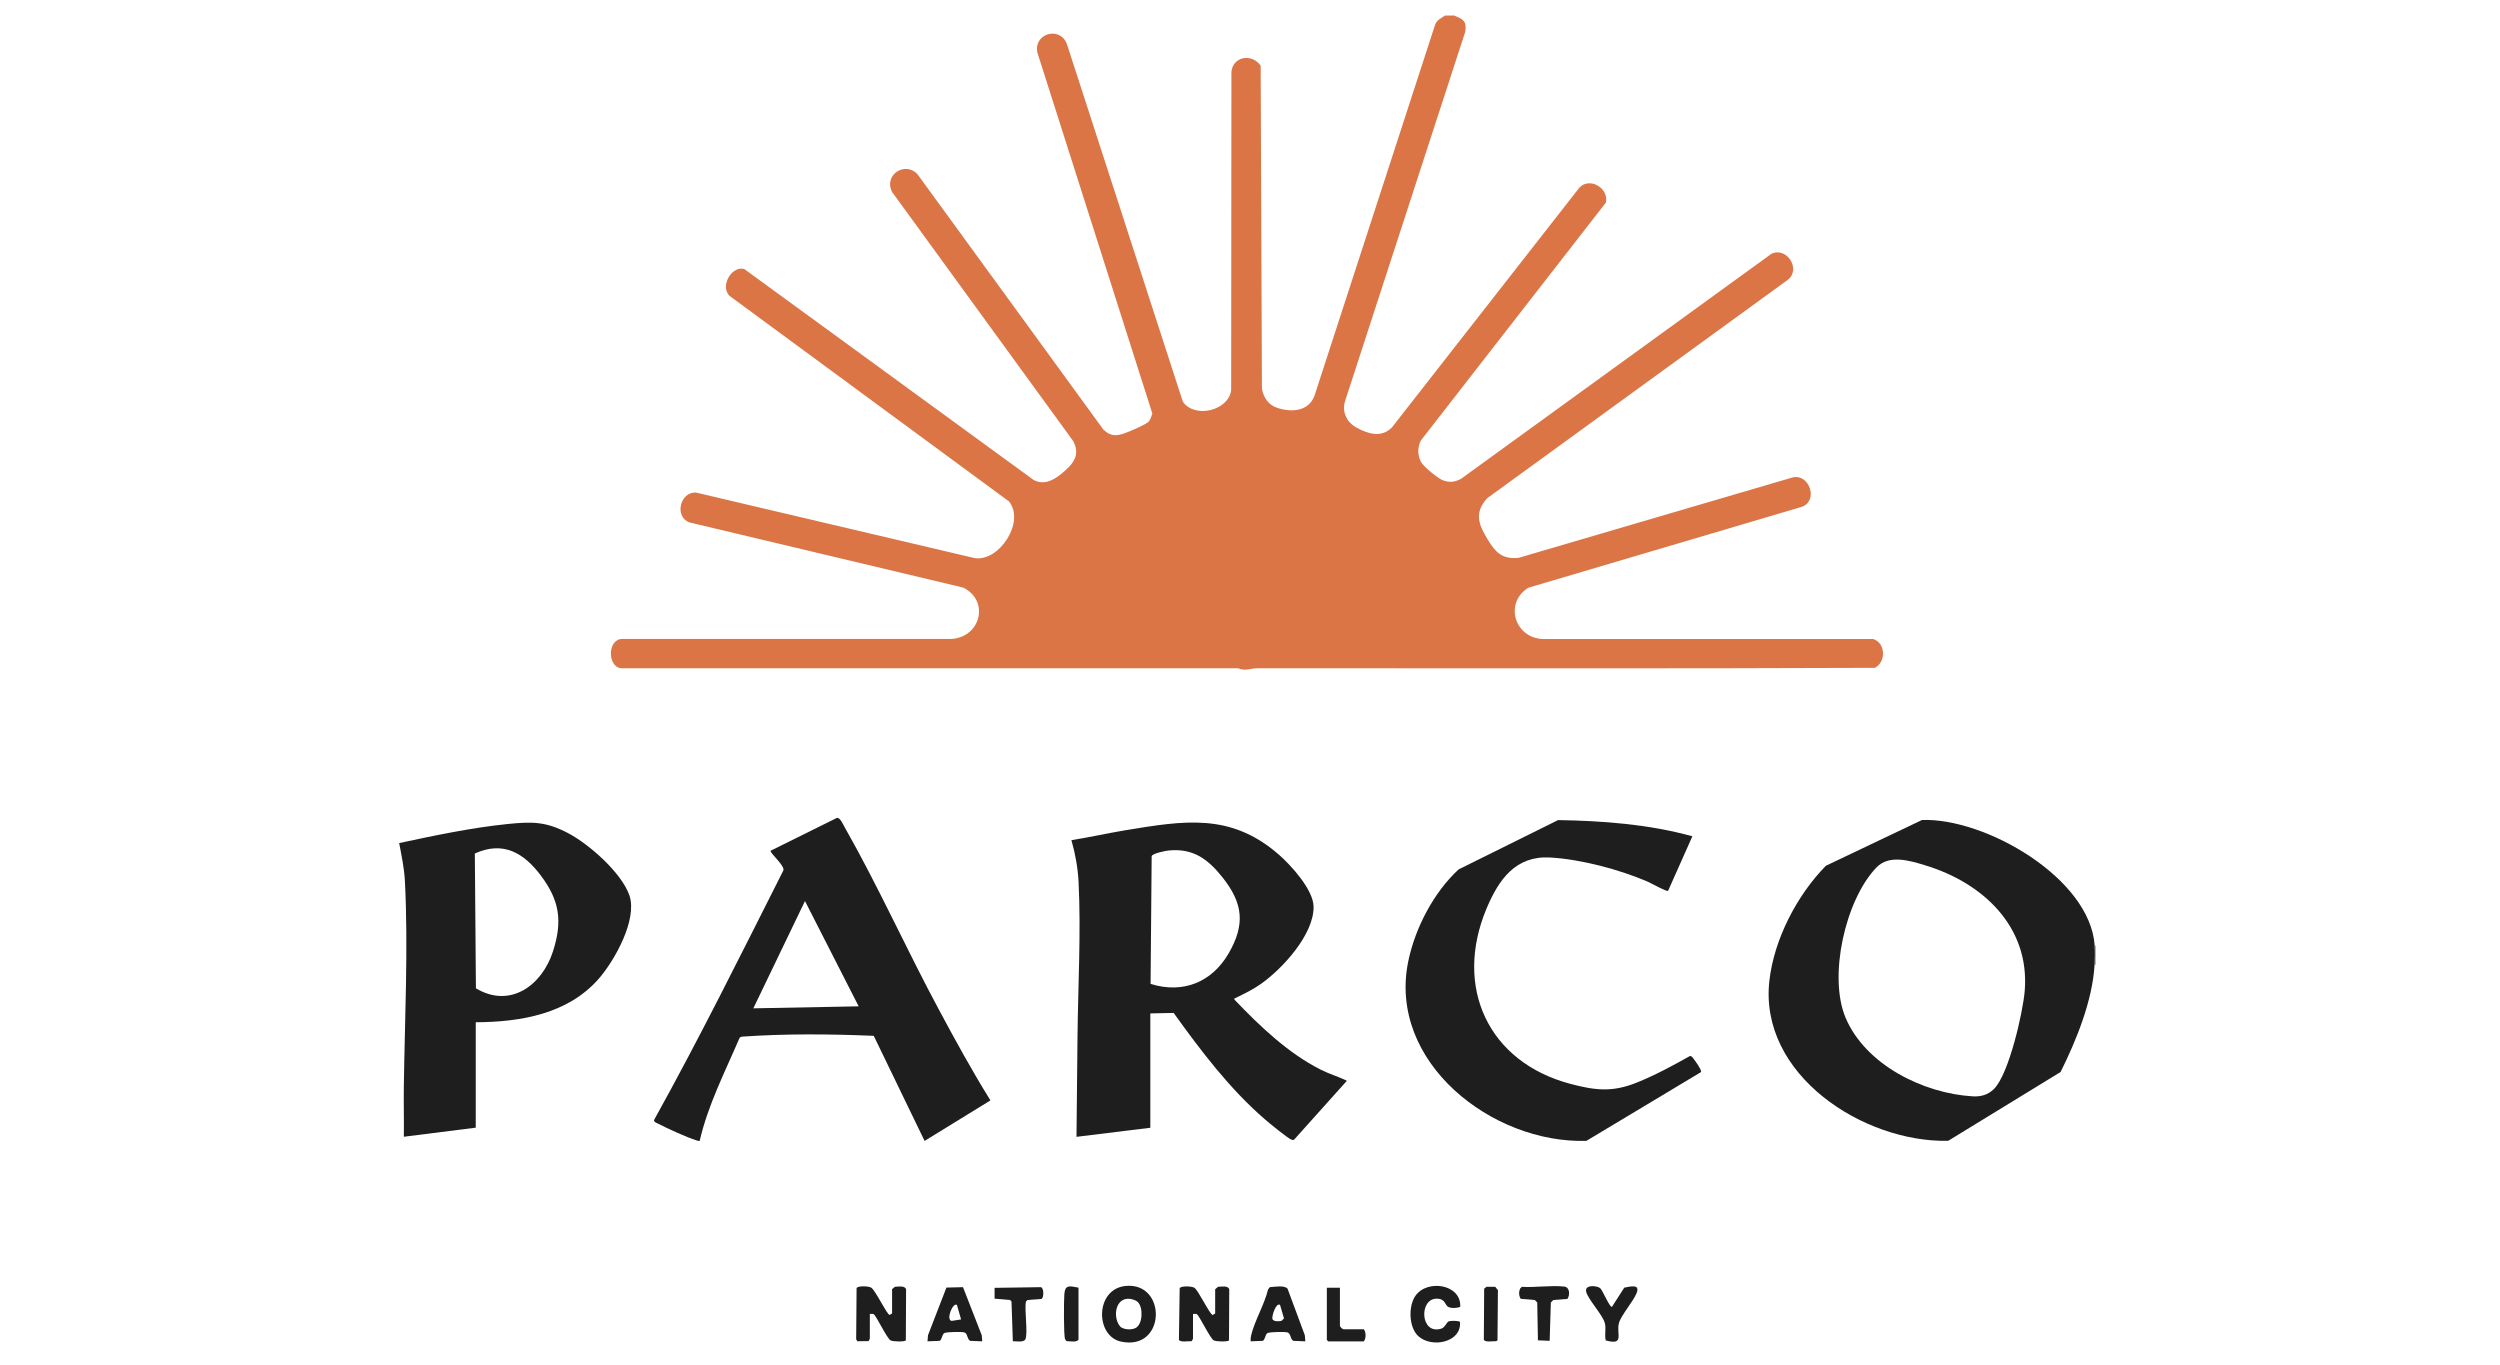
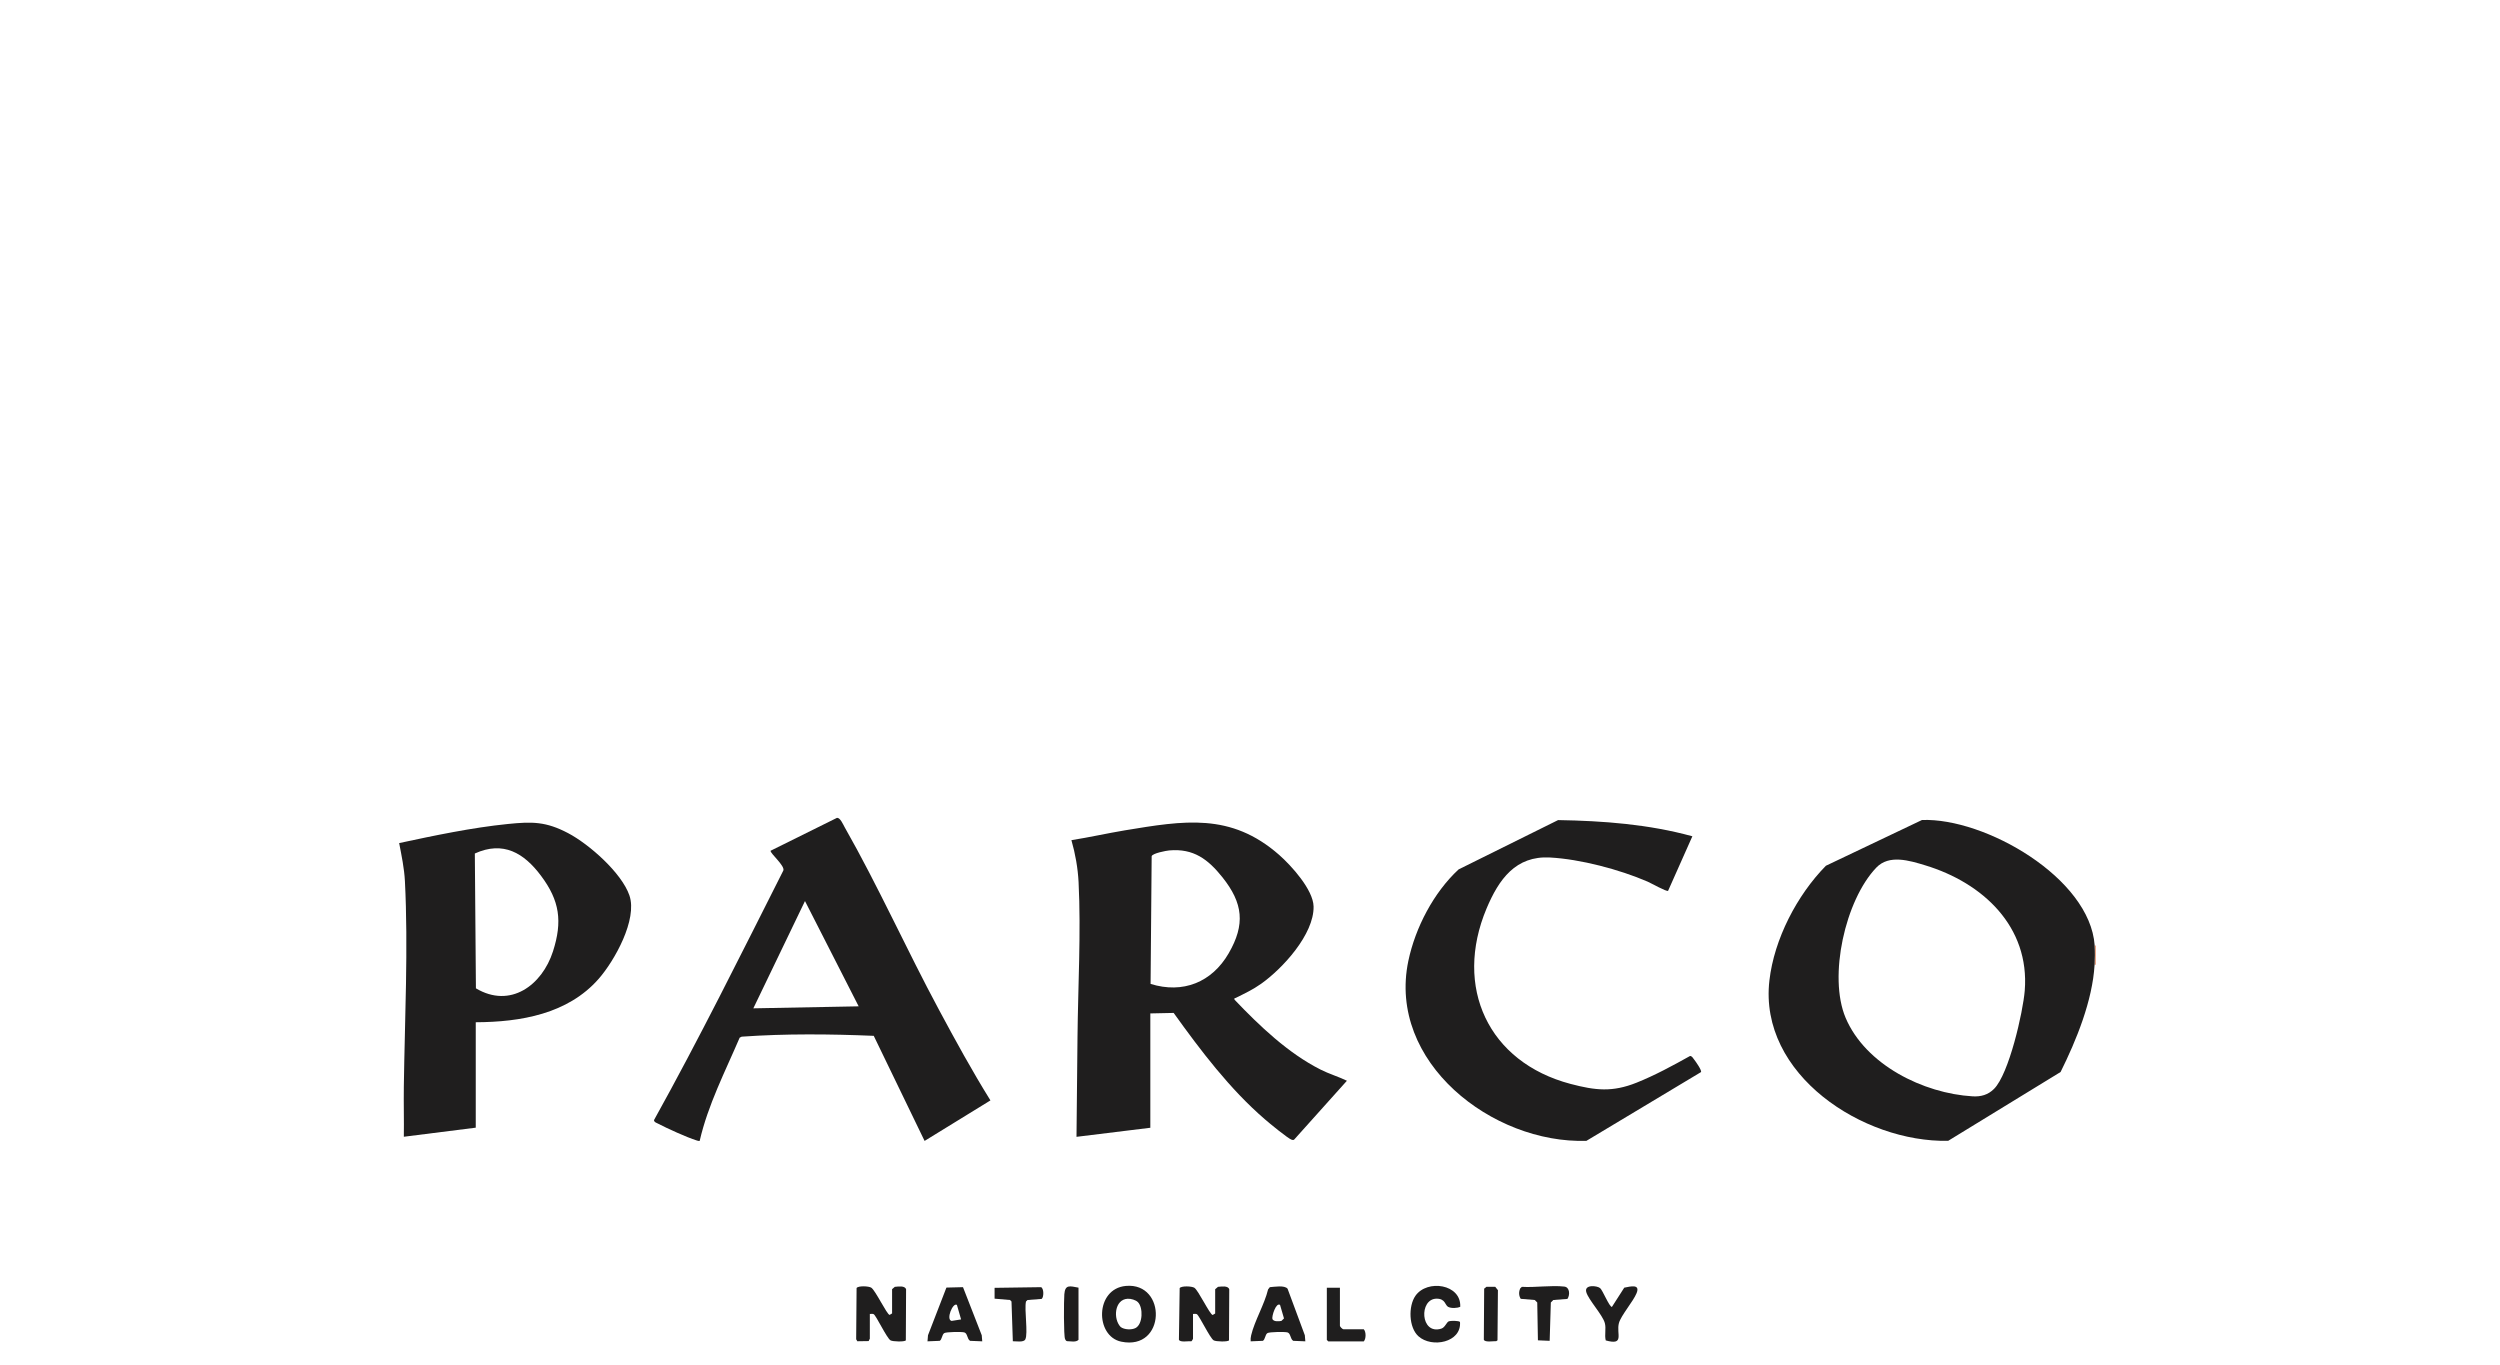
<svg xmlns="http://www.w3.org/2000/svg" id="logos" viewBox="0 0 300 163.8">
  <defs>
    <style>
      .cls-1 {
        fill: #1f1e1e;
      }

      .cls-2 {
        fill: #db7546;
      }
    </style>
  </defs>
-   <path class="cls-2" d="M174.4,1.83c1.1.44,1.64.64,1.43,1.98l-14.38,44.19c-.48,1.34.1,2.63,1.31,3.3,1.39.77,3.02,1.28,4.28-.02l22.5-28.78c1.27-1.3,3.56.12,3.16,1.82l-22.22,28.57c-.37.83-.38,1.65,0,2.48.26.57,2.1,2.07,2.7,2.28.81.27,1.37.2,2.13-.18l37.27-27.02c1.85-.87,3.6,1.89,1.93,3.15l-36.04,26.18c-1.6,1.75-1.04,3.15.04,4.94.93,1.53,1.73,2.42,3.72,2.22l32.89-9.65c2.01-.48,3.13,2.8,1.1,3.53l-32.83,9.71c-2.93,1.85-1.61,6.04,1.76,6.15h39.63c1.51.47,1.57,2.77.2,3.46-24.69.11-49.41.04-74.11.05-.8,0-1.45.38-2.3,0h-74.04c-1.66-.19-1.64-3.48.12-3.52h39.63c3.44-.32,4.46-4.59,1.31-6.16l-32.89-7.83c-1.79-.71-1.1-3.64.79-3.58l33.46,7.87c3,.46,6.09-4.39,4.13-6.8l-33.54-24.67c-1.16-1.14.24-3.64,1.77-3.22l34.72,25.31c1.56.87,3.11-.45,4.18-1.5.95-.93,1.22-1.91.59-3.14l-21.74-29.9c-1.06-1.99,1.47-3.75,3.02-2.17l22.32,30.66c.82.8,1.5.81,2.53.46.55-.19,2.65-1.07,2.94-1.44.2-.25.3-.64.41-.94l-13.81-43.36c-.41-2.26,2.71-3.15,3.55-1l13.92,42.94c1.42,2.05,5.46,1.1,5.8-1.37l.03-38.23c.21-1.89,2.52-2.19,3.51-.71l.15,38.72c.17,1.07.76,1.96,1.81,2.32,1.71.58,3.79.47,4.5-1.45l14.43-44.38c.19-.71.71-.88,1.25-1.24h.97Z" />
  <g>
    <g>
      <path class="cls-2" d="M251.48,115.77h-.12c.04-.69.05-1.62,0-2.31h.12v2.31Z" />
      <path class="cls-1" d="M251.35,113.46c.05.69.04,1.61,0,2.31-.25,4.31-2.18,9.05-4.08,12.87l-13.49,8.26c-10.18.21-22.76-7.93-21.45-19.25.57-4.96,3.31-10.23,6.78-13.76l11.53-5.49c7.55-.28,20.16,6.94,20.72,15.05ZM239.28,130.67c1.8-1.79,3.48-9.22,3.69-11.8.61-7.67-5.02-12.93-11.94-15.03-1.91-.58-4.34-1.33-5.87.27-3.74,3.91-5.78,13.06-3.69,18.02,2.39,5.65,9.34,9.08,15.24,9.43.99.06,1.85-.17,2.57-.89Z" />
    </g>
    <g>
      <path class="cls-1" d="M138.05,135.33l-8.87,1.09.12-11.97c.06-6.05.43-12.55.13-18.59-.09-1.7-.39-3.41-.86-5.04,2.15-.34,4.27-.82,6.42-1.18,7.07-1.16,12.69-2.15,18.5,2.94,1.46,1.28,4.1,4.19,4.14,6.2.06,3.34-3.72,7.45-6.29,9.27-1,.71-1.97,1.16-3.05,1.7-.12.06-.2-.03-.15.21,3,3.14,6.41,6.41,10.33,8.39,1.02.52,2.13.84,3.16,1.34l-6.32,7.05c-.09.08-.17.06-.28.04-.41-.1-2.77-2.05-3.25-2.47-4.21-3.63-7.71-8.26-10.94-12.76l-2.8.06v13.73ZM138.07,118.07c3.89,1.21,7.36-.2,9.37-3.67s1.73-6.02-.75-9.13c-1.72-2.15-3.46-3.48-6.38-3.22-.36.03-2,.34-2.11.69l-.13,15.34Z" />
      <g>
        <path class="cls-1" d="M118.85,132.05l-7.9,4.86-6.1-12.61c-5.27-.22-10.58-.27-15.85.1l-.24.12c-1.74,4.06-3.81,8.07-4.8,12.39-.13.02-.24-.02-.37-.06-1.16-.36-3.55-1.45-4.66-2.03-.17-.09-.45-.16-.45-.41,5.46-9.83,10.45-19.91,15.52-29.95.22-.56-1.6-2.07-1.53-2.37l7.97-3.95c.39-.02.72.77.92,1.13,4.01,7.04,7.47,14.76,11.34,21.95,1.96,3.65,3.95,7.29,6.14,10.81ZM96.6,108.12l-6.2,12.88,12.64-.24-6.44-12.63Z" />
        <path class="cls-1" d="M57.09,122.69v12.63l-8.63,1.09c.03-2-.03-4.01,0-6.02.11-7.99.54-16.71.13-24.66-.08-1.53-.4-3.06-.69-4.56,4.25-.91,8.7-1.85,13.03-2.29,2.94-.3,4.59-.3,7.25,1.1,2.51,1.32,6.42,4.76,7.35,7.47.99,2.88-1.78,7.83-3.68,10-3.7,4.23-9.38,5.2-14.77,5.22ZM56.98,102.42l.13,16.18c4.12,2.46,7.94-.36,9.25-4.44,1.15-3.59.81-6.07-1.44-9.07-2.04-2.73-4.53-4.22-7.94-2.67Z" />
      </g>
    </g>
    <path class="cls-1" d="M203.09,100.34l-2.92,6.56c-.16.14-2.11-.96-2.47-1.11-3.36-1.45-8.04-2.69-11.69-2.89-4.13-.23-6.15,2.62-7.62,6.11-3.97,9.45.2,18.45,10.08,21.06,3,.79,5.02,1.01,7.92-.15,2.22-.89,4.33-2.04,6.41-3.2.23-.02.38.28.5.43.17.21.94,1.3.82,1.5l-13.75,8.25c-11.28.36-23.91-9.44-21.37-21.59.84-4,3.04-8.21,6.03-10.98l11.94-5.92c5.42.09,10.87.5,16.1,1.94Z" />
  </g>
  <path class="cls-1" d="M107.05,154.7l.33-.28c.39-.03,1.21-.18,1.35.3l-.03,6.12c-.14.2-1.57.16-1.84,0-.45-.27-1.72-2.97-2.02-3.14-.13-.07-.31-.01-.46-.03v2.98s-.12.2-.14.28l-1.36.02-.14-.24.05-6.15c.22-.29,1.46-.23,1.76-.04.5.32,1.86,3.19,2.2,3.27l.3-.18v-2.92Z" />
  <path class="cls-1" d="M145.83,154.7l.33-.28c.39-.03,1.21-.18,1.35.3l-.03,6.12c-.14.2-1.57.16-1.84,0-.45-.27-1.72-2.97-2.02-3.14-.13-.07-.31-.01-.46-.03v2.98s-.12.28-.21.31c-.33-.06-1.36.17-1.48-.2l.09-6.19c.23-.29,1.46-.23,1.76-.04.48.3,1.84,3.19,2.2,3.27l.3-.18v-2.92Z" />
  <path class="cls-1" d="M135.11,154.31c4.94-.44,4.81,7.8-.56,6.69-3.16-.65-3.16-6.36.56-6.69ZM136.55,156.26c-.27-.27-.84-.43-1.23-.41-1.59.08-1.77,2.43-.84,3.39.43.33,1.32.37,1.79.12.88-.46.92-2.46.28-3.1Z" />
  <path class="cls-1" d="M156.65,160.96l-1.46-.06c-.37-.22-.29-.89-.69-1.01-.29-.09-2.2-.07-2.42.09-.27.19-.26.78-.54.92l-1.46.06c-.02-.25,0-.48.06-.73.41-1.73,1.6-3.71,2.03-5.5l.21-.27c.55-.04,1.78-.26,2.13.19l2.07,5.58.06.73ZM153.61,156.59c-.49-.34-1.02,1.36-.92,1.7.17.33.75.28,1.08.22l.31-.3-.47-1.61Z" />
  <path class="cls-1" d="M117.87,160.96l-1.46-.06c-.37-.22-.29-.89-.69-1.01-.29-.09-2.2-.07-2.42.09-.27.19-.26.78-.54.92l-1.46.06.06-.73,2.21-5.72,1.99-.05,2.25,5.77.06.73ZM114.83,156.59c-.48-.34-1.35,1.76-.64,1.92l1.14-.18-.5-1.74Z" />
  <path class="cls-1" d="M175.24,156.81c-.38.18-1.1.21-1.47.01s-.32-.98-1.37-.98c-2.15,0-1.98,4.38.55,3.6.48-.15.63-.8.93-.89.22-.07,1.2-.08,1.32.09.2,2.46-3.39,3.16-4.99,1.71-1.16-1.05-1.23-3.6-.36-4.85,1.41-2.02,5.51-1.41,5.38,1.31Z" />
  <path class="cls-1" d="M192,154.56c.33.27,1.11,2.27,1.43,2.27l1.48-2.31c.76-.15,1.94-.47,1.48.66-.41,1.01-1.87,2.67-2.12,3.59-.34,1.29.73,2.72-1.58,2.08-.17-.67.07-1.41-.11-2.08-.26-.99-1.98-2.8-2.23-3.73s1.3-.76,1.64-.48Z" />
  <path class="cls-1" d="M121.54,160.94l-.16-4.76-.18-.18-1.85-.16v-1.3s5.58-.08,5.58-.08c.35.17.34,1.2.07,1.41l-1.7.13-.18.18c-.22.95.27,3.83-.08,4.54-.19.4-1.11.22-1.5.23Z" />
  <path class="cls-1" d="M182.63,154.42c1.6.1,3.53-.21,5.09-.03.67.08.69,1.03.37,1.48l-1.69.13-.3.3-.14,4.6-1.41-.06-.08-4.54-.3-.3-1.68-.14c-.25-.38-.25-.87-.05-1.27l.19-.17Z" />
  <path class="cls-1" d="M160.79,154.52v4.56c0,.13.3.43.43.43h2.43c.29.3.29,1.15,0,1.46h-4.25l-.18-.18v-6.26h1.58Z" />
  <path class="cls-1" d="M178.38,154.42h1.05l.32.4-.05,6.02-.15.1c-.33-.02-1.37.18-1.49-.18l.04-6.12.27-.22Z" />
  <path class="cls-1" d="M129.42,154.52v6.26c-.32.33-.94.16-1.38.16-.13-.04-.18-.14-.23-.25-.18-.38-.15-4.68-.09-5.38.09-1.21.68-.98,1.71-.79Z" />
</svg>